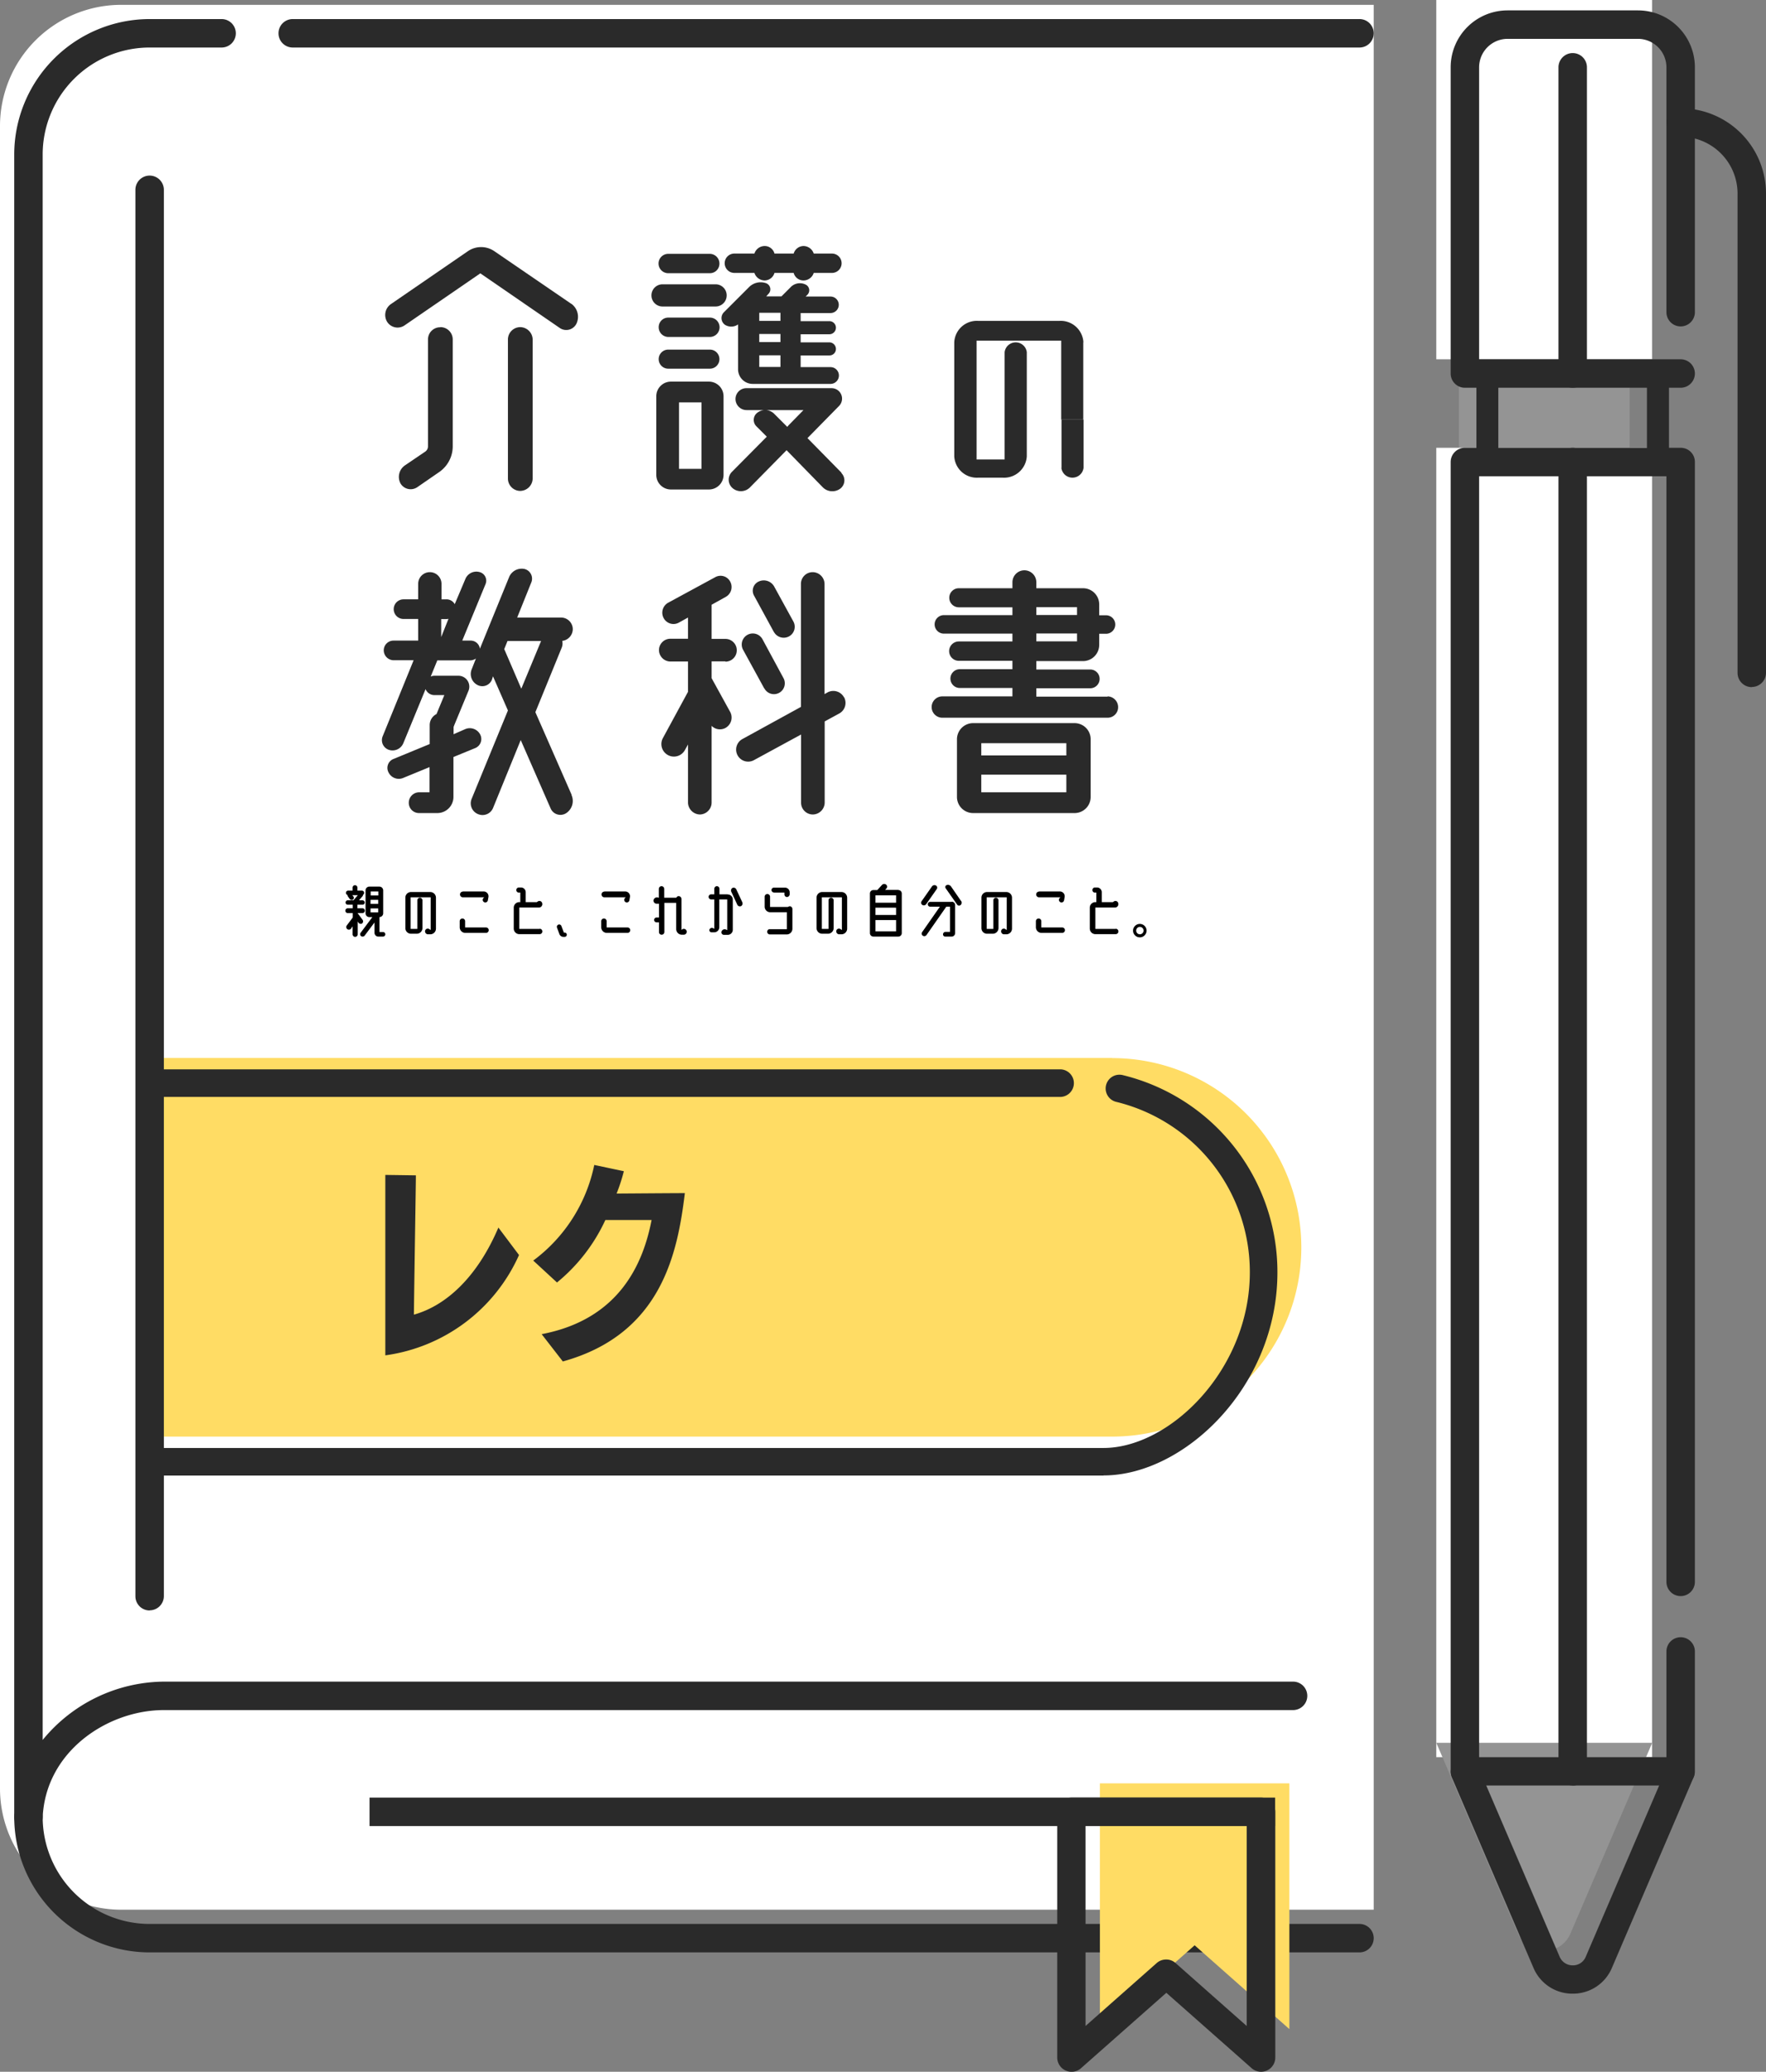
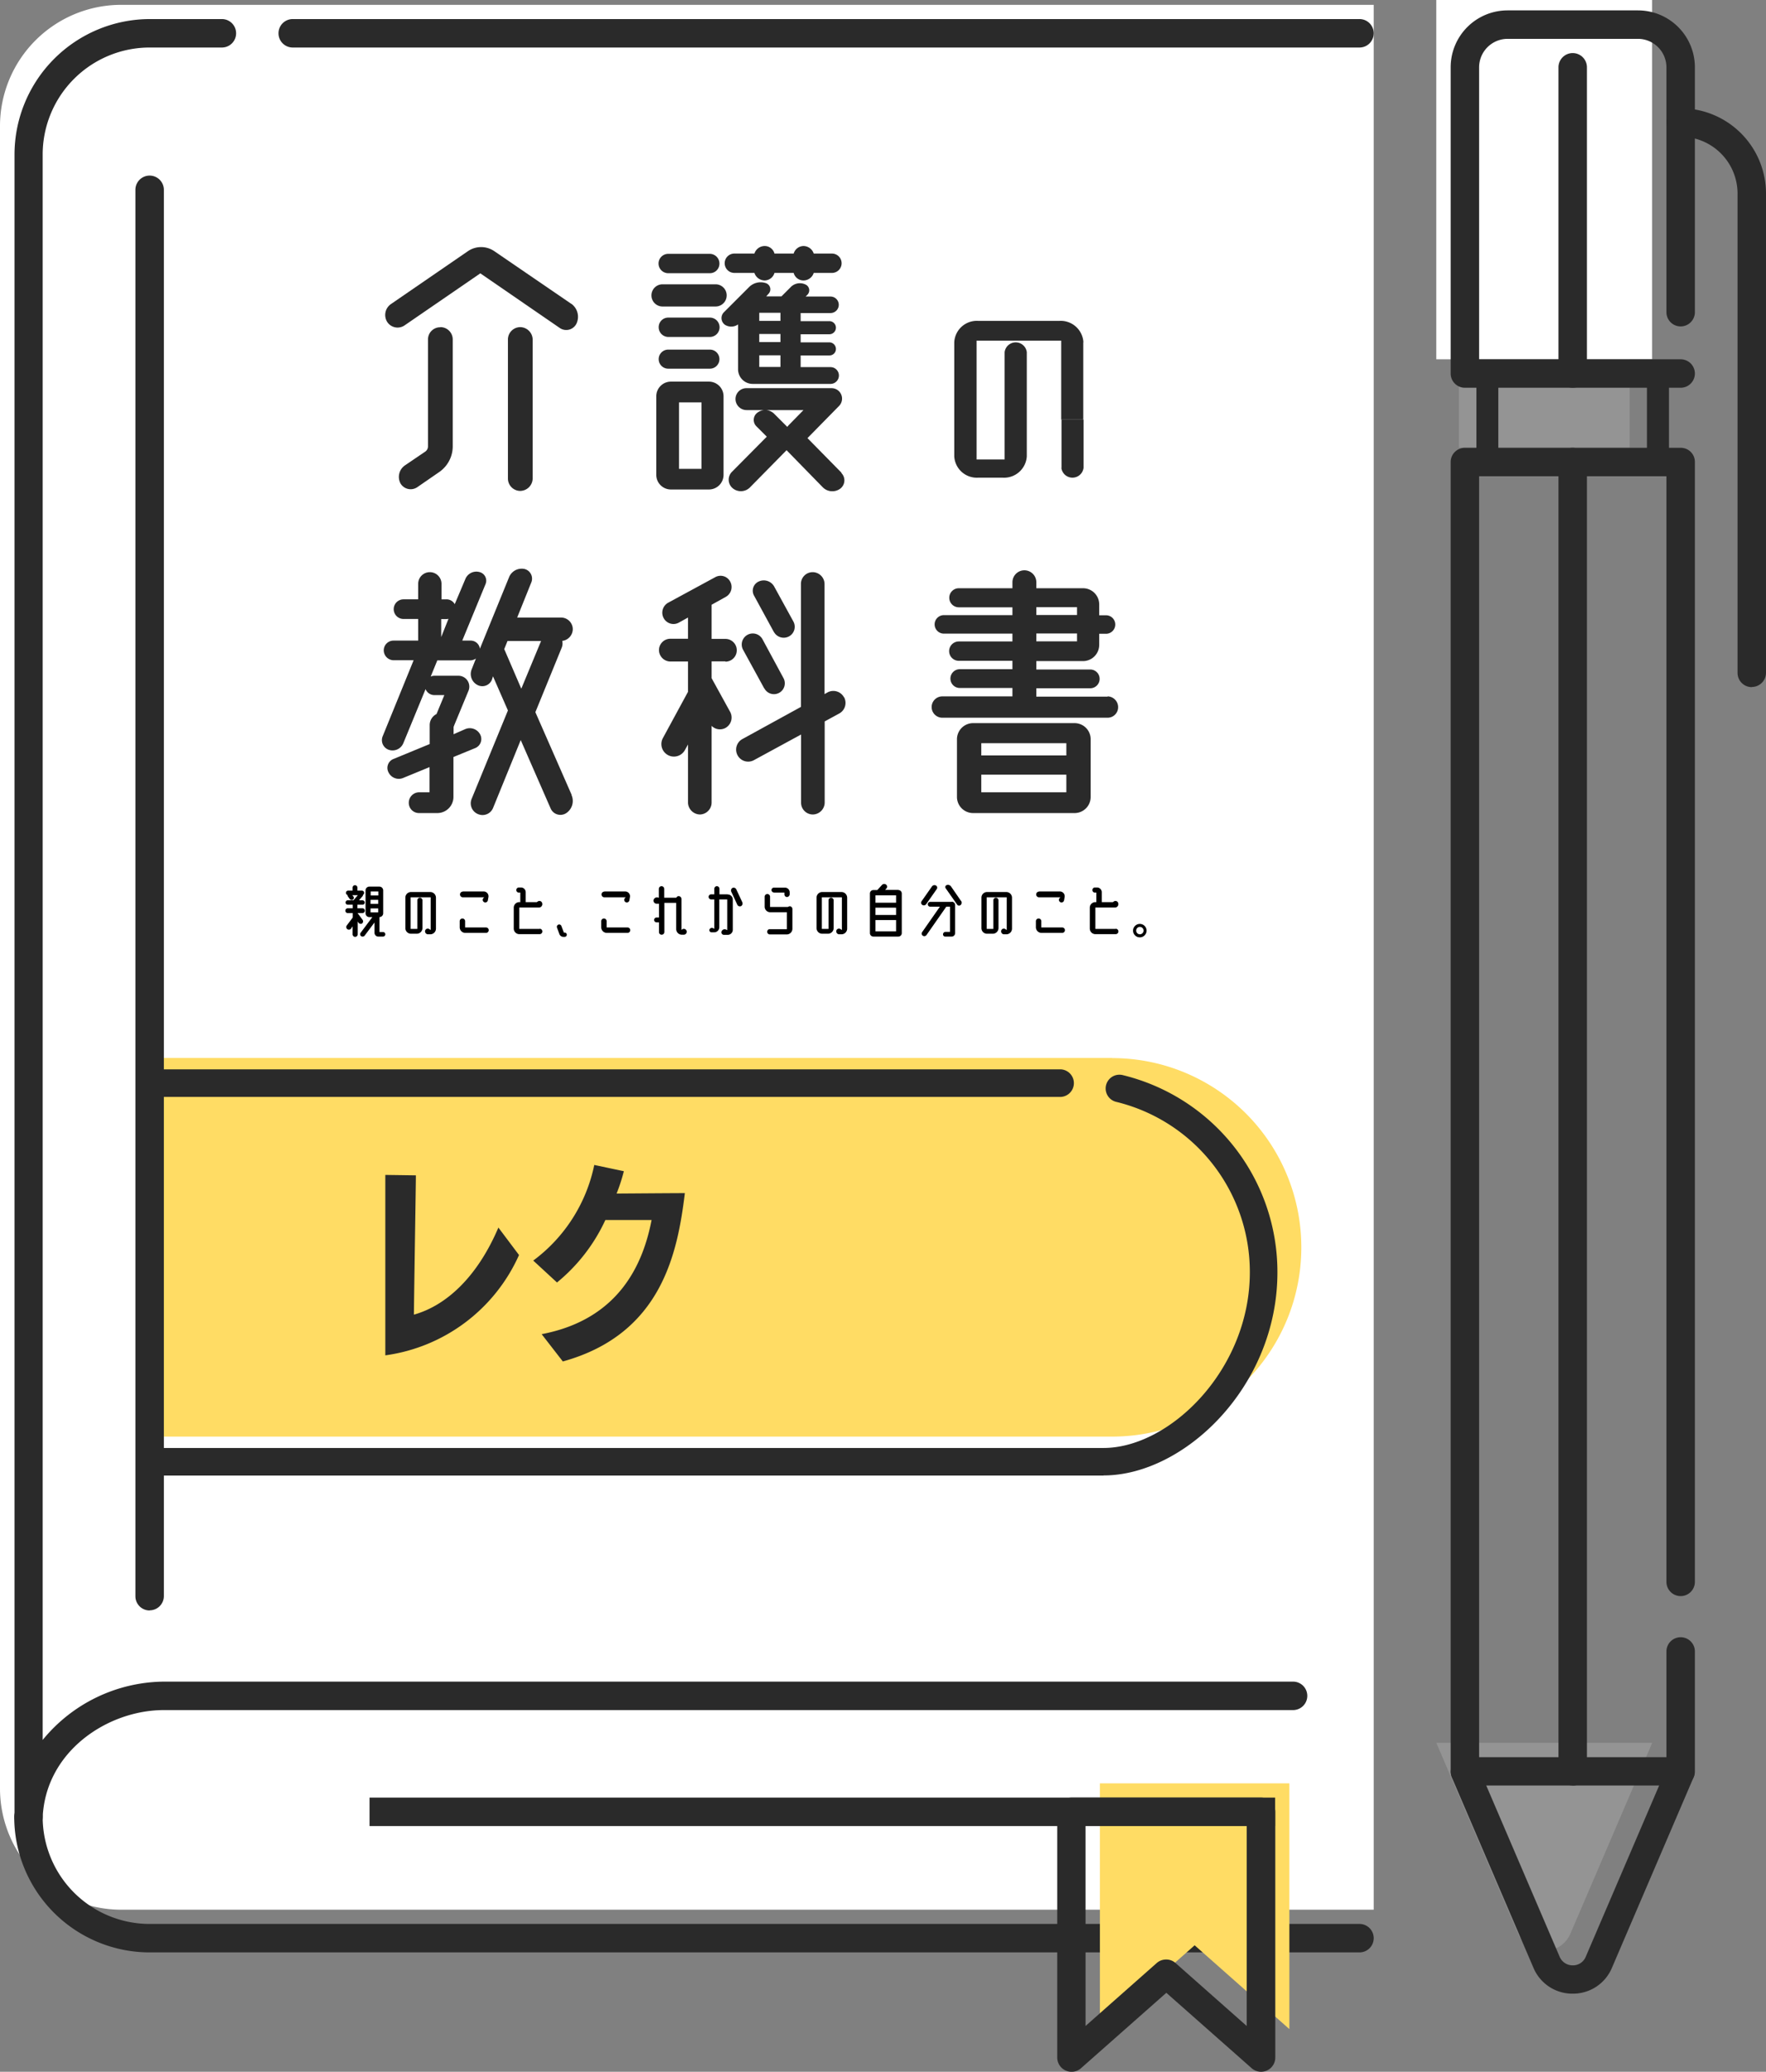
<svg xmlns="http://www.w3.org/2000/svg" width="124.16" height="145.6" viewBox="0 0 124.16 145.6">
  <rect x="0" y="0" width="124.16" height="145.6" fill="#808080" stroke="none" />
  <defs>
    <clipPath id="clip-path">
      <rect id="長方形_17620" data-name="長方形 17620" width="94.74" height="41.83" transform="translate(20.83 65.88)" fill="none" />
    </clipPath>
  </defs>
  <g id="layout" transform="translate(-10.65)">
    <g id="グループ_12304" data-name="グループ 12304">
      <rect id="長方形_17617" data-name="長方形 17617" width="12" height="6.22" transform="translate(125.22 31.46) rotate(180)" fill="#949494" />
      <rect id="長方形_17618" data-name="長方形 17618" width="15.17" height="25.25" transform="translate(111.63)" fill="#fff" />
-       <rect id="長方形_17619" data-name="長方形 17619" width="15.17" height="92.02" transform="translate(111.63 31.47)" fill="#fff" />
      <path id="パス_39388" data-name="パス 39388" d="M126.81,122.48l-5.75,13.41a2,2,0,0,1-3.68,0l-5.75-13.41" fill="#949494" />
      <g id="グループ_12303" data-name="グループ 12303">
        <path id="パス_39389" data-name="パス 39389" d="M10.65,125.69V8.86A8.521,8.521,0,0,1,19.17.34h88.06V134.21H19.17a8.521,8.521,0,0,1-8.52-8.52h0" fill="#fff" />
        <g id="グループ_12299" data-name="グループ 12299">
          <g id="グループ_12295" data-name="グループ 12295">
            <g id="グループ_12293" data-name="グループ 12293">
              <g id="グループ_12292" data-name="グループ 12292">
                <path id="パス_39390" data-name="パス 39390" d="M50.82,21.35a1.127,1.127,0,0,1,.36,1.39.8.8,0,0,1-1.16.32l-5.6-3.85-5.33,3.66a.868.868,0,0,1-1.22-.25.929.929,0,0,1,.25-1.24l5.43-3.73a1.644,1.644,0,0,1,1.85,0l5.41,3.7Zm-9.2,1.64a.866.866,0,0,1,.86.86v7.54a2.2,2.2,0,0,1-.93,1.77l-1.58,1.09a.83.83,0,0,1-1.16-.27.982.982,0,0,1,.29-1.26l1.43-.97a.453.453,0,0,0,.21-.38V23.86A.854.854,0,0,1,41.6,23Zm5.6,0a.888.888,0,0,1,.88.88v9.75a.888.888,0,0,1-.88.88.871.871,0,0,1-.86-.88V23.87A.871.871,0,0,1,47.22,22.99Z" fill="#2a2a2a" />
                <path id="パス_39391" data-name="パス 39391" d="M60.96,21.54H57.23a.78.78,0,0,1,0-1.56h3.73a.78.78,0,0,1,0,1.56Zm-.47,5.28a1.029,1.029,0,0,1,1.03,1.03v5.52a1.029,1.029,0,0,1-1.03,1.03H57.82a1.029,1.029,0,0,1-1.03-1.03V27.85a1.029,1.029,0,0,1,1.03-1.03h2.67ZM57.63,19.2a.68.68,0,0,1,0-1.36h2.93a.681.681,0,0,1,.67.69.67.67,0,0,1-.67.67Zm2.93,3.12a.68.68,0,0,1,0,1.36H57.63a.681.681,0,0,1-.67-.69.67.67,0,0,1,.67-.67Zm0,2.25a.67.67,0,0,1,0,1.34H57.63a.67.67,0,0,1,0-1.34Zm-.59,8.38V28.28H58.39v4.67ZM62.54,22.8a.829.829,0,0,1-.93.02.581.581,0,0,1-.08-.86l1.77-1.77a1.148,1.148,0,0,1,1.2-.29.456.456,0,0,1,.17.76l-.15.17h1.07l.63-.63a.9.9,0,0,1,1.05-.21.446.446,0,0,1,.15.72l-.13.13h1.75a.58.58,0,0,1,0,1.16h-2.1v.57h2.02a.46.46,0,1,1,0,.92H66.94v.57h2.02a.465.465,0,0,1,.46.46.453.453,0,0,1-.46.46H66.94v.82h2.1a.59.59,0,0,1,0,1.18H63.57a1.029,1.029,0,0,1-1.03-1.03V22.81Zm-.26-3.62a.68.68,0,0,1,0-1.36h1.41a.759.759,0,0,1,.72-.53.711.711,0,0,1,.69.53h1.35a.732.732,0,0,1,.69-.53.766.766,0,0,1,.72.53h1.28a.68.68,0,1,1,0,1.36H67.86a.759.759,0,0,1-.72.53.711.711,0,0,1-.69-.53H65.1a.732.732,0,0,1-.69.53.766.766,0,0,1-.72-.53H62.28ZM69.8,33.24a.732.732,0,0,1-.06,1.09.944.944,0,0,1-1.24-.08l-2.55-2.61-2.57,2.61a.9.9,0,0,1-1.22.06.781.781,0,0,1-.06-1.14l2.23-2.25.23-.23-.74-.74a.632.632,0,0,1,.11-.97.9.9,0,0,1,1.16.11L66,30a1.488,1.488,0,0,1,.11-.13l1.03-1.05h-4a.781.781,0,0,1-.78-.78.764.764,0,0,1,.78-.76H69.1a.735.735,0,0,1,.53,1.26l-2.21,2.25,2.4,2.44ZM64.03,22.55h1.49v-.57H64.03Zm1.49,1.49v-.57H64.03v.57Zm0,1.75v-.82H64.03v.82Z" fill="#2a2a2a" />
                <path id="パス_39392" data-name="パス 39392" d="M50.83,55.87a1.026,1.026,0,0,1-.38,1.28.748.748,0,0,1-1.09-.34l-2.1-4.8-1.94,4.76a.8.8,0,0,1-1.07.44.816.816,0,0,1-.44-1.07l2.55-6.21-1.05-2.4-.08.25a.729.729,0,0,1-1.01.36.867.867,0,0,1-.4-1.12l.29-.74a.732.732,0,0,1-.4.13H41.39a.509.509,0,0,1-.04.11l-.42,1.03a.6.6,0,0,1,.27-.06h1.7a.765.765,0,0,1,.69,1.05l-1.01,2.44s-.02.06-.04.11v.51l.82-.36a.823.823,0,0,1,1.05.38.687.687,0,0,1-.34.95l-1.54.63v2.82a1.135,1.135,0,0,1-1.14,1.12H40.11a.717.717,0,0,1-.72-.72.734.734,0,0,1,.72-.74h.74V53.91L39,54.67a.8.8,0,0,1-1.03-.38.673.673,0,0,1,.34-.95l2.55-1.05V50.96a.872.872,0,0,1,.48-.78l.55-1.33H41.2a.668.668,0,0,1-.63-.42l-1.56,3.79A.821.821,0,0,1,38,52.7a.718.718,0,0,1-.44-.97l2.17-5.33H38.32a.7.7,0,0,1-.69-.69.685.685,0,0,1,.69-.69h1.73V43.5H39.02a.69.69,0,1,1,0-1.38h1.03V41.03a.82.82,0,0,1,1.64,0v1.09h.34a.661.661,0,0,1,.59.34l.74-1.75a.834.834,0,0,1,.99-.51.624.624,0,0,1,.44.84l-1.64,3.98h.57a.654.654,0,0,1,.67.57l2.06-5.05a.958.958,0,0,1,1.09-.55.7.7,0,0,1,.46.95l-.99,2.46H50.1a.824.824,0,0,1,.82.82.841.841,0,0,1-.74.82.8.8,0,0,1-.04.48l-1.85,4.53,2.55,5.81ZM42.01,43.51h-.34v1.26l.51-1.28A1.3,1.3,0,0,1,42.01,43.51Zm4.11,2.15L47.3,48.4l1.39-3.35H46.33l-.23.57a.062.062,0,0,0,.02.04Z" fill="#2a2a2a" />
                <path id="パス_39393" data-name="パス 39393" d="M61.65,46.48h-.97v1.18l1.31,2.38a.835.835,0,0,1-.34,1.12.819.819,0,0,1-.97-.15V56.4a.841.841,0,0,1-.82.84.858.858,0,0,1-.84-.84V52.32l-.21.38a.881.881,0,1,1-1.56-.82l1.77-3.26V46.49H57.76a.812.812,0,0,1-.78-.8.8.8,0,0,1,.78-.8h1.26V43.4l-.65.36a.782.782,0,0,1-1.07-.34.8.8,0,0,1,.34-1.07l3.3-1.79a.764.764,0,0,1,1.05.32.792.792,0,0,1-.32,1.07l-.99.55v2.4h.97a.8.8,0,0,1,0,1.6ZM70,49.01a.847.847,0,0,1-.36,1.14l-1.01.55v5.7a.845.845,0,0,1-.84.84.828.828,0,0,1-.82-.84V51.62l-3.33,1.81a.845.845,0,1,1-.78-1.5l4.1-2.25V41.03a.824.824,0,0,1,.82-.82.841.841,0,0,1,.84.82v7.75l.23-.13a.853.853,0,0,1,1.14.36Zm-5.62-.63-1.49-2.72a.776.776,0,1,1,1.37-.73l1.47,2.72a.763.763,0,1,1-1.34.73Zm.68-3.96-1.39-2.55a.708.708,0,0,1,.34-1.01.839.839,0,0,1,1.07.36l1.35,2.46a.769.769,0,0,1-.32,1.05.787.787,0,0,1-1.05-.32Z" fill="#2a2a2a" />
                <path id="パス_39394" data-name="パス 39394" d="M88.52,48.94a.756.756,0,0,1,.74.76.738.738,0,0,1-.74.74H76.9a.75.75,0,0,1,0-1.5h4.93v-.59h-3.7a.66.66,0,1,1,0-1.32h3.7v-.59H78.06a.68.68,0,0,1,0-1.36h3.77v-.55H77.01a.65.65,0,0,1,0-1.3h4.82v-.55H78.06a.67.67,0,1,1,0-1.34h3.77v-.42a.84.84,0,1,1,1.68,0v.42h3.28a1.135,1.135,0,0,1,1.14,1.12v.78h.48a.65.65,0,0,1,0,1.3h-.48v.78a1.139,1.139,0,0,1-1.14,1.14H83.51v.59H87.3a.66.66,0,1,1,0,1.32H83.51v.59h5.01Zm-2.31,1.88a1.131,1.131,0,0,1,1.12,1.12v4.08a1.131,1.131,0,0,1-1.12,1.12H79.07a1.135,1.135,0,0,1-1.14-1.12V51.94a1.135,1.135,0,0,1,1.14-1.12h7.14Zm-.59,1.41H79.64v.86h5.98Zm-5.98,3.45h5.98V54.44H79.64Zm3.87-13.01v.55h2.86v-.55Zm0,1.85v.55h2.86v-.55Z" fill="#2a2a2a" />
              </g>
              <path id="パス_39395" data-name="パス 39395" d="M85.27,32.88a.786.786,0,0,0,1.56,0V29.49H85.28v3.39Z" fill="#2a2a2a" />
              <path id="パス_39396" data-name="パス 39396" d="M86.82,24.05a1.6,1.6,0,0,0-1.69-1.5H79.41a1.586,1.586,0,0,0-1.67,1.5v8.02a1.586,1.586,0,0,0,1.67,1.5h1.74a1.6,1.6,0,0,0,1.69-1.5V24.75a.786.786,0,0,0-1.56,0v7.54H79.31V23.94h5.95v5.55h1.55V24.06Z" fill="#2a2a2a" />
            </g>
            <g id="グループ_12294" data-name="グループ 12294">
              <path id="パス_39397" data-name="パス 39397" d="M36.12,64.89a.188.188,0,0,1-.26-.04l-.06-.09v.9a.18.18,0,0,1-.36,0V65.1l-.11.16a.186.186,0,1,1-.3-.22l.42-.56v-.31H35.1a.17.17,0,0,1,0-.34h.35v-.25H35.1a.155.155,0,1,1,0-.31h.4l.31-.36h-.39l.08.1a.148.148,0,0,1-.04.21.17.17,0,0,1-.22-.04L35.11,63a.405.405,0,0,1-.03-.1.163.163,0,0,1-.11-.15.158.158,0,0,1,.16-.16h.31v-.21a.169.169,0,0,1,.17-.17.175.175,0,0,1,.17.17v.21h.31a.158.158,0,0,1,.16.16.184.184,0,0,1-.08.14.116.116,0,0,1-.04.1l-.24.28h.24a.164.164,0,0,1,.16.16.15.15,0,0,1-.16.15h-.35v.25h.35a.17.17,0,0,1,0,.34h-.34l.35.47a.182.182,0,0,1-.04.26Zm1.46.61a.16.16,0,0,1,0,.32h-.34a.265.265,0,0,1-.26-.26v-.73l-.69.92a.187.187,0,0,1-.25.04.163.163,0,0,1-.04-.23l.83-1.11h-.22a.265.265,0,0,1-.26-.26V62.57a.265.265,0,0,1,.26-.26h.72a.265.265,0,0,1,.26.26v1.62a.265.265,0,0,1-.26.26h0V65.5h.25Zm-.33-2.85h-.54v.28h.54Zm-.55.59v.28h.54v-.28Zm0,.6v.28h.54v-.28H36.7Z" />
              <path id="パス_39398" data-name="パス 39398" d="M40.9,62.69a.4.4,0,0,1,.4.4v2.17a.4.4,0,0,1-.4.4h-.16a.208.208,0,0,1-.2-.26.192.192,0,0,1,.3-.1l.09.06v-2.3H39.52v2.22h.47V63.27a.179.179,0,0,1,.18-.18.186.186,0,0,1,.18.18v1.95a.4.4,0,0,1-.4.4h-.41a.393.393,0,0,1-.39-.4V63.09a.393.393,0,0,1,.39-.4h1.35Z" />
              <path id="パス_39399" data-name="パス 39399" d="M43.35,65.18h1.47a.19.19,0,0,1,0,.38H43.37a.393.393,0,0,1-.4-.39v-.43a.19.19,0,1,1,.38,0v.44Zm-.17-2.53h1.48a.337.337,0,0,1,.33.39l-.04.23a.183.183,0,1,1-.3-.17l.05-.04H43.19a.2.2,0,1,1,0-.4Z" />
              <path id="パス_39400" data-name="パス 39400" d="M48.59,65.27a.19.19,0,0,1,0,.38H47.17a.393.393,0,0,1-.4-.39V63.79a.387.387,0,0,1,.4-.39h.06v-.67h-.1a.18.18,0,1,1,0-.36h.15a.333.333,0,0,1,.33.33v.7h.78l.06-.04a.2.2,0,0,1,.32.12.24.24,0,0,1-.24.3H47.16v1.5H48.6Z" />
              <path id="パス_39401" data-name="パス 39401" d="M50.29,65.54h.06a.15.15,0,1,1,0,.3h-.08a.3.3,0,0,1-.3-.22l-.16-.43a.164.164,0,1,1,.31-.11l.17.45Z" />
              <path id="パス_39402" data-name="パス 39402" d="M53.3,65.18h1.47a.19.19,0,0,1,0,.38H53.32a.393.393,0,0,1-.4-.39v-.43a.19.19,0,1,1,.38,0v.44Zm-.17-2.53h1.48a.337.337,0,0,1,.33.39l-.04.23a.183.183,0,1,1-.3-.17l.05-.04H53.14a.2.2,0,1,1,0-.4Z" />
              <path id="パス_39403" data-name="パス 39403" d="M58.92,65.4a.215.215,0,0,1-.2.29h-.13a.4.4,0,0,1-.4-.4V63.45h-.83V65.5a.19.19,0,0,1-.19.19.184.184,0,0,1-.19-.19v-.68h-.17a.17.17,0,1,1,0-.34h.17v-.97h-.17a.215.215,0,0,1-.2-.29.249.249,0,0,1,.36-.12h0v-.63a.19.19,0,0,1,.38,0v.62h.85a.175.175,0,0,1,.17-.11.2.2,0,0,1,.19.19v2.19l.03-.03a.2.2,0,0,1,.32.07Z" />
              <path id="パス_39404" data-name="パス 39404" d="M61.81,62.86a.359.359,0,0,1,.36.36v2.12a.359.359,0,0,1-.36.36h-.26a.18.18,0,0,1-.17-.24.234.234,0,0,1,.32-.13l.08.04V63.21h-.56v1.95a.356.356,0,0,1-.35.36h-.2a.152.152,0,0,1-.14-.2.187.187,0,0,1,.26-.09l.08.05V63.21h-.22a.18.18,0,0,1,0-.36h.22v-.39a.18.18,0,0,1,.36,0v.39h.58Zm1.03.56a.207.207,0,0,1-.09.26.2.2,0,0,1-.26-.09l-.43-.93a.211.211,0,0,1,.09-.26.207.207,0,0,1,.26.09l.43.92Z" />
              <path id="パス_39405" data-name="パス 39405" d="M66.16,63.69a.192.192,0,0,1,.2.19v1.39a.4.4,0,0,1-.4.4H64.78a.184.184,0,0,1-.19-.19.176.176,0,0,1,.19-.18h1.19V64.11H64.8a.393.393,0,0,1-.39-.4v-.69a.19.19,0,0,1,.38,0v.72h1.25a.341.341,0,0,1,.13-.05Zm-1.1-.97a.17.17,0,1,1,0-.34h.78a.333.333,0,0,1,.33.33v.14a.2.2,0,0,1-.19.19.182.182,0,0,1-.18-.19v-.12h-.73Z" />
              <path id="パス_39406" data-name="パス 39406" d="M69.81,62.69a.4.4,0,0,1,.4.4v2.17a.4.4,0,0,1-.4.4h-.16a.208.208,0,0,1-.2-.26.192.192,0,0,1,.3-.1l.09.06v-2.3H68.43v2.22h.47V63.27a.179.179,0,0,1,.18-.18.186.186,0,0,1,.18.18v1.95a.4.4,0,0,1-.4.4h-.41a.393.393,0,0,1-.39-.4V63.09a.393.393,0,0,1,.39-.4H69.8Z" />
              <path id="パス_39407" data-name="パス 39407" d="M73.81,62.55a.243.243,0,0,1,.24.24v2.79a.243.243,0,0,1-.24.24H72.05a.243.243,0,0,1-.24-.24V62.79a.243.243,0,0,1,.24-.24h.28l.33-.36a.216.216,0,0,1,.29-.02.191.191,0,0,1,.02.27l-.09.1h.93Zm-.16.37H72.2v.52h1.45Zm-1.45.87v.51h1.45v-.51H72.2Zm0,1.66h1.45v-.79H72.2Z" />
              <path id="パス_39408" data-name="パス 39408" d="M75.49,63.59a.178.178,0,0,1-.05-.25l.73-1.04a.218.218,0,0,1,.28-.07.171.171,0,0,1,.06.25l-.75,1.07a.2.2,0,0,1-.26.05Zm2.07-.22a.237.237,0,0,1,.24.24v1.97a.243.243,0,0,1-.24.24h-.45a.152.152,0,0,1-.16-.16.175.175,0,0,1,.17-.17h.32V63.72h-.26l-1.39,1.99a.19.19,0,0,1-.26.05.178.178,0,0,1-.05-.25l1.25-1.79h-.68a.17.17,0,0,1,0-.34h1.52Zm.66-.06a.216.216,0,0,1-.03.29.162.162,0,0,1-.25-.03l-.8-1.14a.148.148,0,0,1,.07-.23.267.267,0,0,1,.29.08l.71,1.03Z" />
              <path id="パス_39409" data-name="パス 39409" d="M81.4,62.69a.4.4,0,0,1,.4.4v2.17a.4.4,0,0,1-.4.4h-.16a.208.208,0,0,1-.2-.26.192.192,0,0,1,.3-.1l.09.06v-2.3H80.02v2.22h.47V63.27a.179.179,0,0,1,.18-.18.186.186,0,0,1,.18.18v1.95a.4.4,0,0,1-.4.4h-.41a.393.393,0,0,1-.39-.4V63.09a.393.393,0,0,1,.39-.4h1.35Z" />
              <path id="パス_39410" data-name="パス 39410" d="M83.86,65.18h1.47a.19.19,0,0,1,0,.38H83.88a.393.393,0,0,1-.4-.39v-.43a.19.19,0,0,1,.38,0v.44Zm-.17-2.53h1.48a.337.337,0,0,1,.33.39l-.04.23a.183.183,0,1,1-.3-.17l.05-.04H83.7a.2.2,0,0,1,0-.4Z" />
              <path id="パス_39411" data-name="パス 39411" d="M89.09,65.27a.19.19,0,0,1,0,.38H87.67a.393.393,0,0,1-.4-.39V63.79a.387.387,0,0,1,.4-.39h.06v-.67h-.1a.18.18,0,0,1,0-.36h.15a.333.333,0,0,1,.33.33v.7h.78l.06-.04a.2.2,0,0,1,.32.12.24.24,0,0,1-.24.3H87.66v1.5H89.1Z" />
              <path id="パス_39412" data-name="パス 39412" d="M90.79,64.93a.476.476,0,0,1,.47.47.475.475,0,1,1-.95,0A.478.478,0,0,1,90.79,64.93Zm0,.21a.258.258,0,0,0-.26.26.26.26,0,1,0,.26-.26Z" />
            </g>
          </g>
          <g id="グループ_12298" data-name="グループ 12298" clip-path="url(#clip-path)">
            <g id="グループ_12297" data-name="グループ 12297">
              <g id="グループ_11138" data-name="グループ 11138">
                <g id="グループ_11136" data-name="グループ 11136">
                  <path id="パス_36496" data-name="パス 36496" d="M86.19,76.74H14.27A13.294,13.294,0,0,0,.97,90.04h0a13.3,13.3,0,0,0,13.3,13.31H86.19a13.294,13.294,0,0,0,13.3-13.3h0a13.294,13.294,0,0,0-13.3-13.3h0" fill="#fff" />
                  <path id="パス_36497" data-name="パス 36497" d="M88.84,74.35H16.92a13.294,13.294,0,0,0-13.3,13.3h0a13.3,13.3,0,0,0,13.3,13.31H88.84a13.29,13.29,0,0,0,13.3-13.28v-.02h0a13.294,13.294,0,0,0-13.3-13.3h0" fill="#ffdc64" />
                  <path id="パス_39413" data-name="パス 39413" d="M88.24,103.7H22.23a.97.97,0,0,1,0-1.94h66c4.66,0,10.29-5.5,10.29-12.34A12.3,12.3,0,0,0,89.1,77.43a.968.968,0,0,1,.46-1.88,14.239,14.239,0,0,1,10.9,13.87c0,8.04-6.57,14.27-12.22,14.27Z" fill="#2a2a2a" />
                  <path id="パス_39414" data-name="パス 39414" d="M14.27,103.69a14.27,14.27,0,0,1,0-28.54H85.18a.97.97,0,0,1,0,1.94H14.27a12.335,12.335,0,1,0,0,24.67.97.97,0,0,1,.01,1.94Z" fill="#2a2a2a" />
                </g>
              </g>
              <g id="グループ_12296" data-name="グループ 12296">
                <path id="パス_39415" data-name="パス 39415" d="M37.74,82.57l2.15.03c0,.55-.11,7.14-.14,9.79,2.29-.64,4.47-2.67,5.94-6.12l1.45,1.93a12.086,12.086,0,0,1-9.4,7.05V82.56Z" fill="#2a2a2a" />
                <path id="パス_39416" data-name="パス 39416" d="M48.74,93.76c5.5-1.05,7.14-5.02,7.72-8.02H53.21a12.351,12.351,0,0,1-3.4,4.39l-1.67-1.54a11.162,11.162,0,0,0,4.29-6.72l2.08.44A12.454,12.454,0,0,1,54,83.88c1.46-.01,4.14-.03,4.8-.03-.51,4.15-1.6,9.9-8.58,11.83l-1.49-1.92Z" fill="#2a2a2a" />
              </g>
            </g>
          </g>
        </g>
        <g id="グループ_12300" data-name="グループ 12300">
          <path id="パス_39417" data-name="パス 39417" d="M121.22,140.11h0a2.966,2.966,0,0,1-2.76-1.82l-5.75-13.41a1,1,0,0,1,1.84-.78l5.75,13.41a.988.988,0,0,0,.92.61h0a.971.971,0,0,0,.92-.61l5.75-13.41a1,1,0,0,1,1.84.78l-5.75,13.41a2.966,2.966,0,0,1-2.76,1.82Z" fill="#2a2a2a" />
          <path id="パス_39418" data-name="パス 39418" d="M128.81,125.48H113.64a1,1,0,0,1-1-1V32.47a1,1,0,0,1,1-1h15.17a.99.99,0,0,1,1,1v78.7a1,1,0,1,1-2,0V33.47H114.64v90.02h13.17v-7.43a1,1,0,0,1,2,0v8.43a1,1,0,0,1-1,1Z" fill="#2a2a2a" />
          <path id="パス_39419" data-name="パス 39419" d="M128.81,27.25H113.64a1,1,0,0,1-1-1V4.73a4,4,0,0,1,4-4h9.17a4,4,0,0,1,4,4V21.94a1,1,0,1,1-2,0V4.73a2.006,2.006,0,0,0-2-2h-9.17a2.006,2.006,0,0,0-2,2V25.25h14.17a1,1,0,0,1,0,2Z" fill="#2a2a2a" />
          <path id="パス_39420" data-name="パス 39420" d="M133.81,48.29a1,1,0,0,1-1-1V13.61a4,4,0,0,0-4-4,1,1,0,0,1,0-2,6,6,0,0,1,6,6V47.28a1,1,0,0,1-1,1Z" fill="#2a2a2a" />
          <path id="パス_39421" data-name="パス 39421" d="M127.22,33.24h-12a.77.77,0,0,1-.77-.77V26.25a.77.77,0,0,1,.77-.77h12a.77.77,0,0,1,.77.77v6.22A.77.77,0,0,1,127.22,33.24Zm-11.23-1.55h10.45V27.02H115.99Z" fill="#2a2a2a" />
          <path id="パス_39422" data-name="パス 39422" d="M121.22,125.48a1,1,0,0,1-1-1V32.47a1,1,0,0,1,2,0v92.02a1,1,0,0,1-1,1Z" fill="#2a2a2a" />
          <path id="パス_39423" data-name="パス 39423" d="M121.22,27.25a1,1,0,0,1-1-1V4.73a1,1,0,0,1,2,0V26.25A1,1,0,0,1,121.22,27.25Z" fill="#2a2a2a" />
        </g>
        <g id="グループ_12302" data-name="グループ 12302">
          <g id="グループ_12301" data-name="グループ 12301">
            <path id="パス_39424" data-name="パス 39424" d="M106.23,137.21H21.17a9.53,9.53,0,0,1-9.52-9.52,1,1,0,0,1,2,0,7.524,7.524,0,0,0,7.52,7.52h85.06a1,1,0,1,1,0,2Z" fill="#2a2a2a" />
            <path id="パス_39425" data-name="パス 39425" d="M101.3,142.6l-6.66-5.89-6.66,5.89V125.33H101.3Z" fill="#ffdc64" />
            <path id="パス_39426" data-name="パス 39426" d="M85.98,145.6a.978.978,0,0,1-.41-.09,1,1,0,0,1-.59-.91V127.33a1,1,0,0,1,1-1H99.31a1,1,0,0,1,1,1V144.6a1,1,0,0,1-1.66.75l-6-5.3-6,5.3a.973.973,0,0,1-.66.25Zm6.66-7.89a.973.973,0,0,1,.66.25l5,4.42V128.33H86.97v14.05l5-4.42a.991.991,0,0,1,.66-.25Z" fill="#2a2a2a" />
            <path id="パス_39427" data-name="パス 39427" d="M21.17,113.18a1,1,0,0,1-1-1V13.34a1,1,0,1,1,2,0v98.83a1,1,0,0,1-1,1Z" fill="#2a2a2a" />
            <line id="線_3413" data-name="線 3413" x1="10.82" transform="translate(20.81 127.33)" fill="none" />
            <rect id="長方形_17621" data-name="長方形 17621" width="63.67" height="2" transform="translate(36.63 126.33)" fill="#2a2a2a" />
          </g>
          <path id="パス_39428" data-name="パス 39428" d="M106.23,3.34h-75a1,1,0,0,1,0-2h75a1,1,0,0,1,0,2Z" fill="#2a2a2a" />
-           <path id="パス_39429" data-name="パス 39429" d="M12.65,128.69h-.02a1.006,1.006,0,0,1-.98-1V10.86a9.53,9.53,0,0,1,9.52-9.52h5.06a1,1,0,0,1,0,2H21.17a7.524,7.524,0,0,0-7.52,7.52V122.28a11.125,11.125,0,0,1,8.52-4.1h79.39a1,1,0,0,1,0,2H22.17c-3.94,0-8.32,2.89-8.52,7.56a1,1,0,0,1-1,.96Z" fill="#2a2a2a" />
+           <path id="パス_39429" data-name="パス 39429" d="M12.65,128.69a1.006,1.006,0,0,1-.98-1V10.86a9.53,9.53,0,0,1,9.52-9.52h5.06a1,1,0,0,1,0,2H21.17a7.524,7.524,0,0,0-7.52,7.52V122.28a11.125,11.125,0,0,1,8.52-4.1h79.39a1,1,0,0,1,0,2H22.17c-3.94,0-8.32,2.89-8.52,7.56a1,1,0,0,1-1,.96Z" fill="#2a2a2a" />
        </g>
      </g>
    </g>
  </g>
</svg>